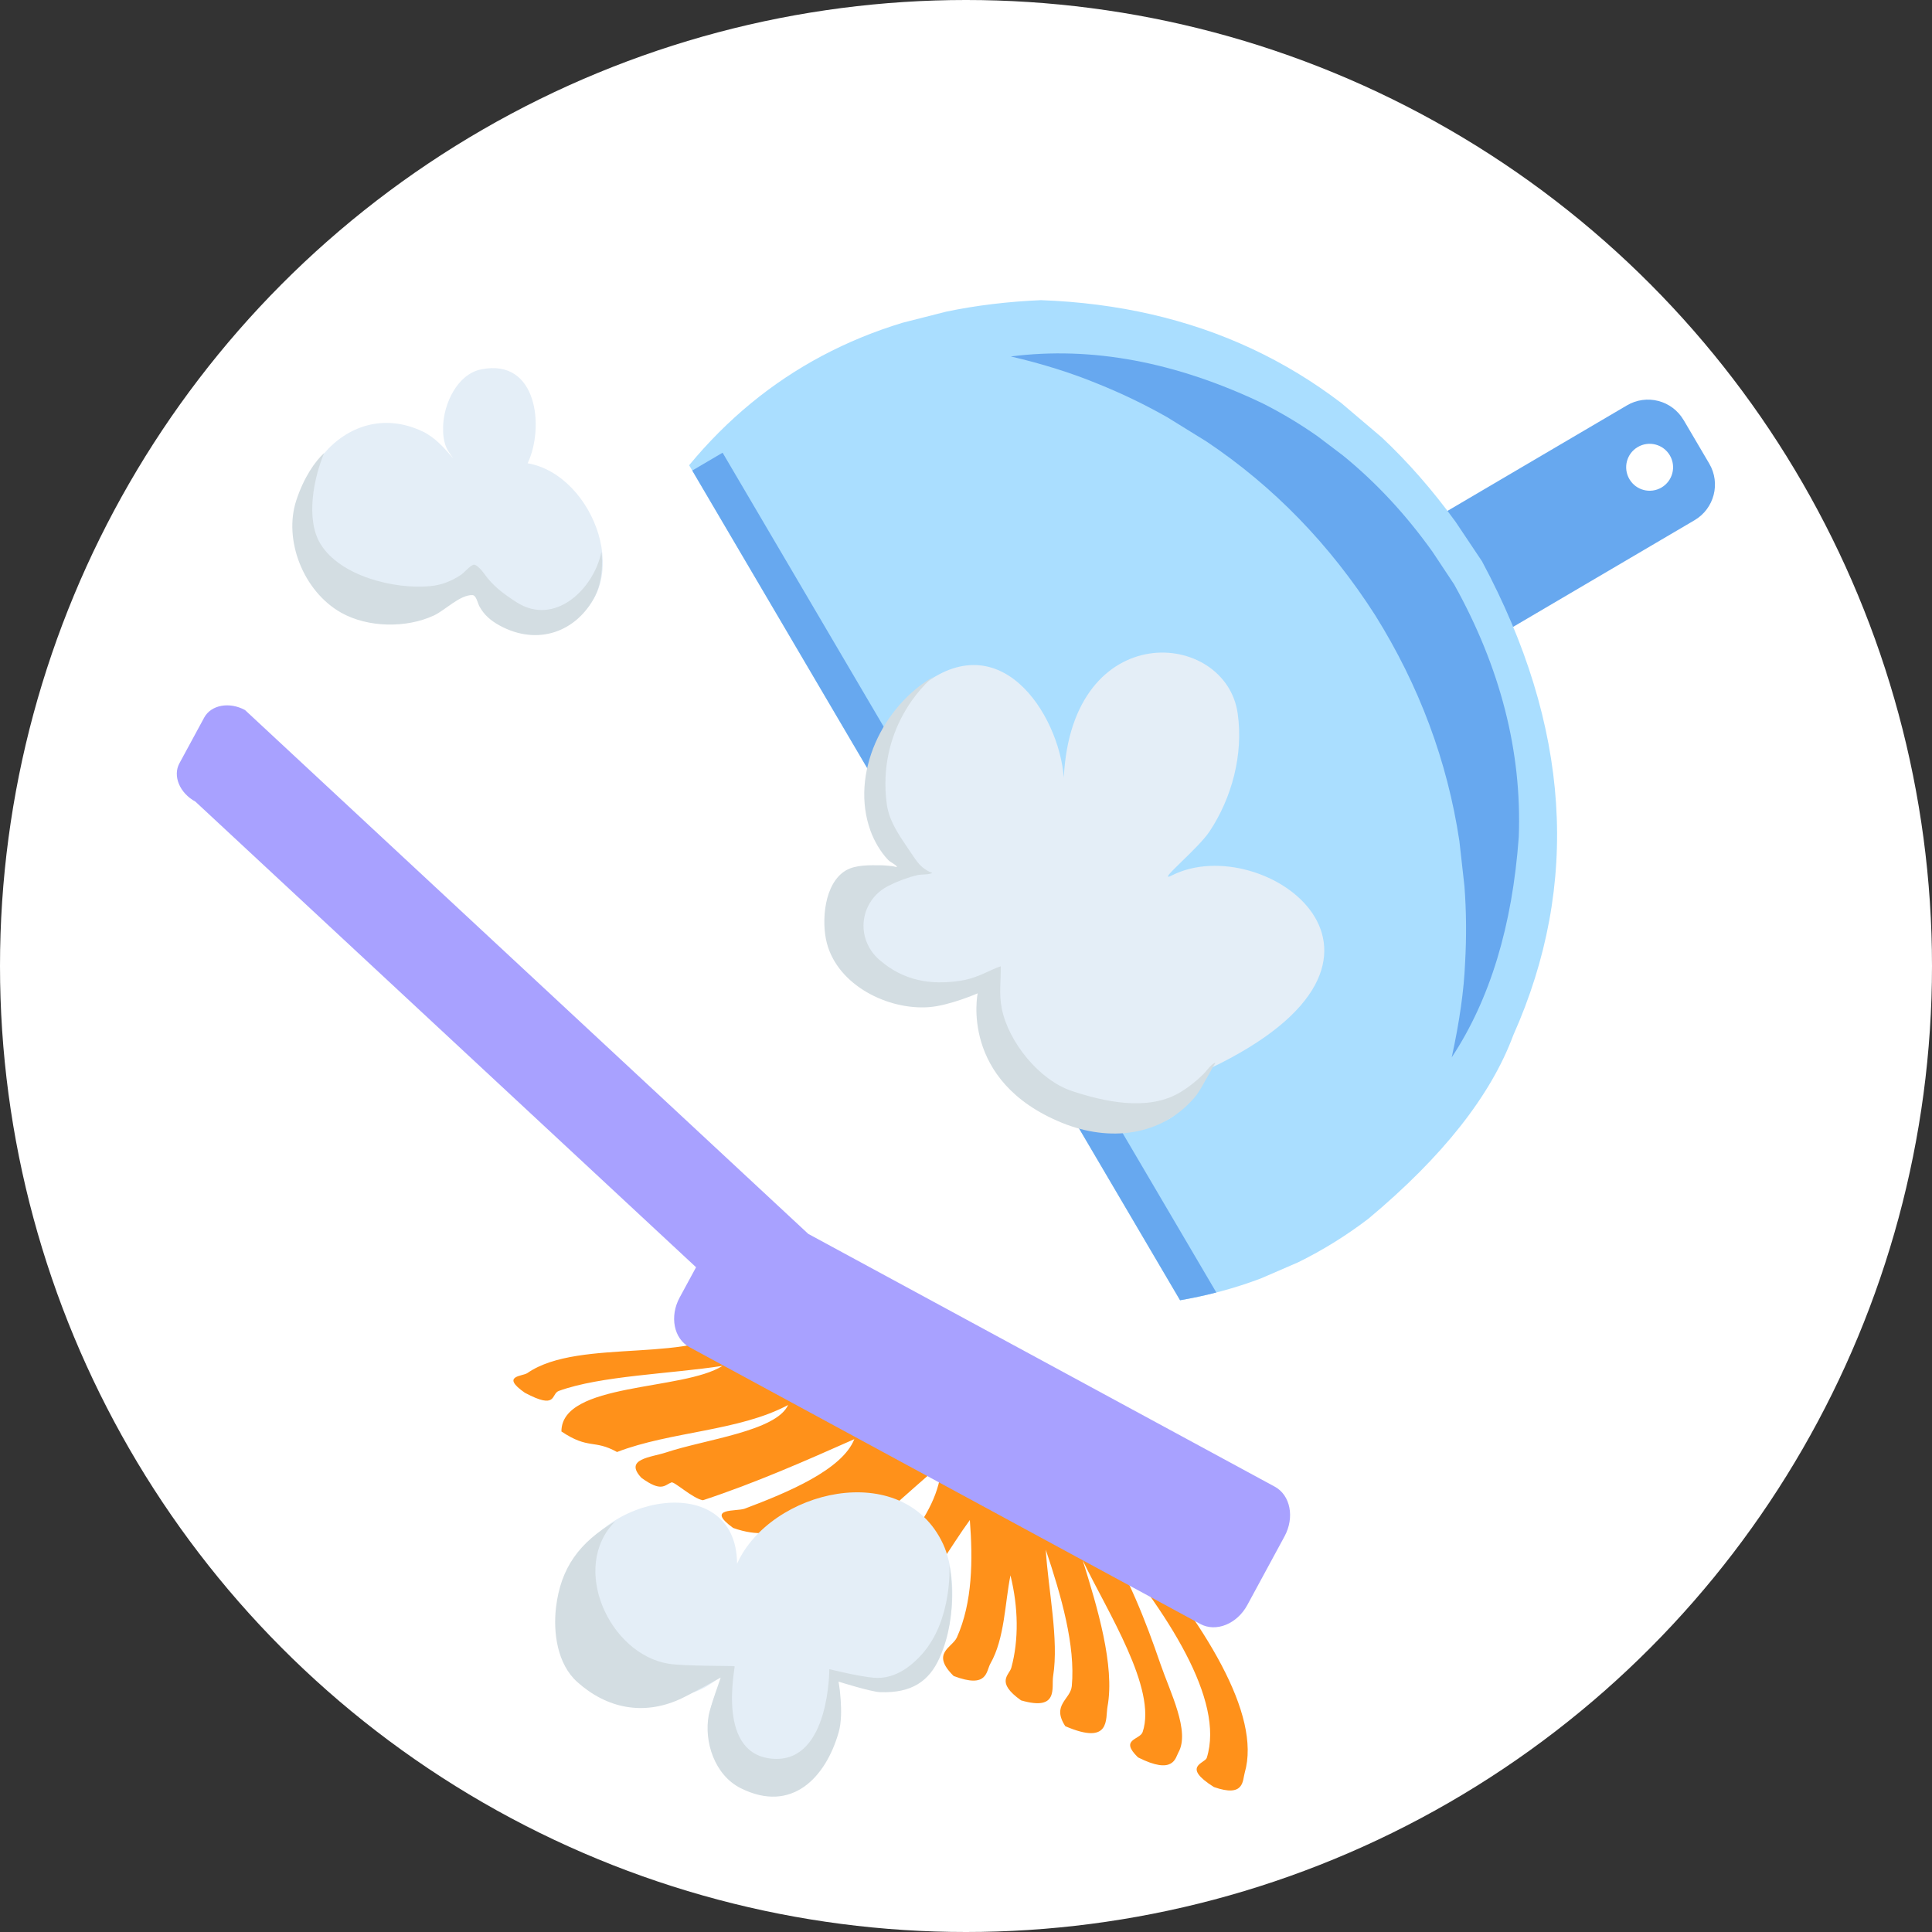
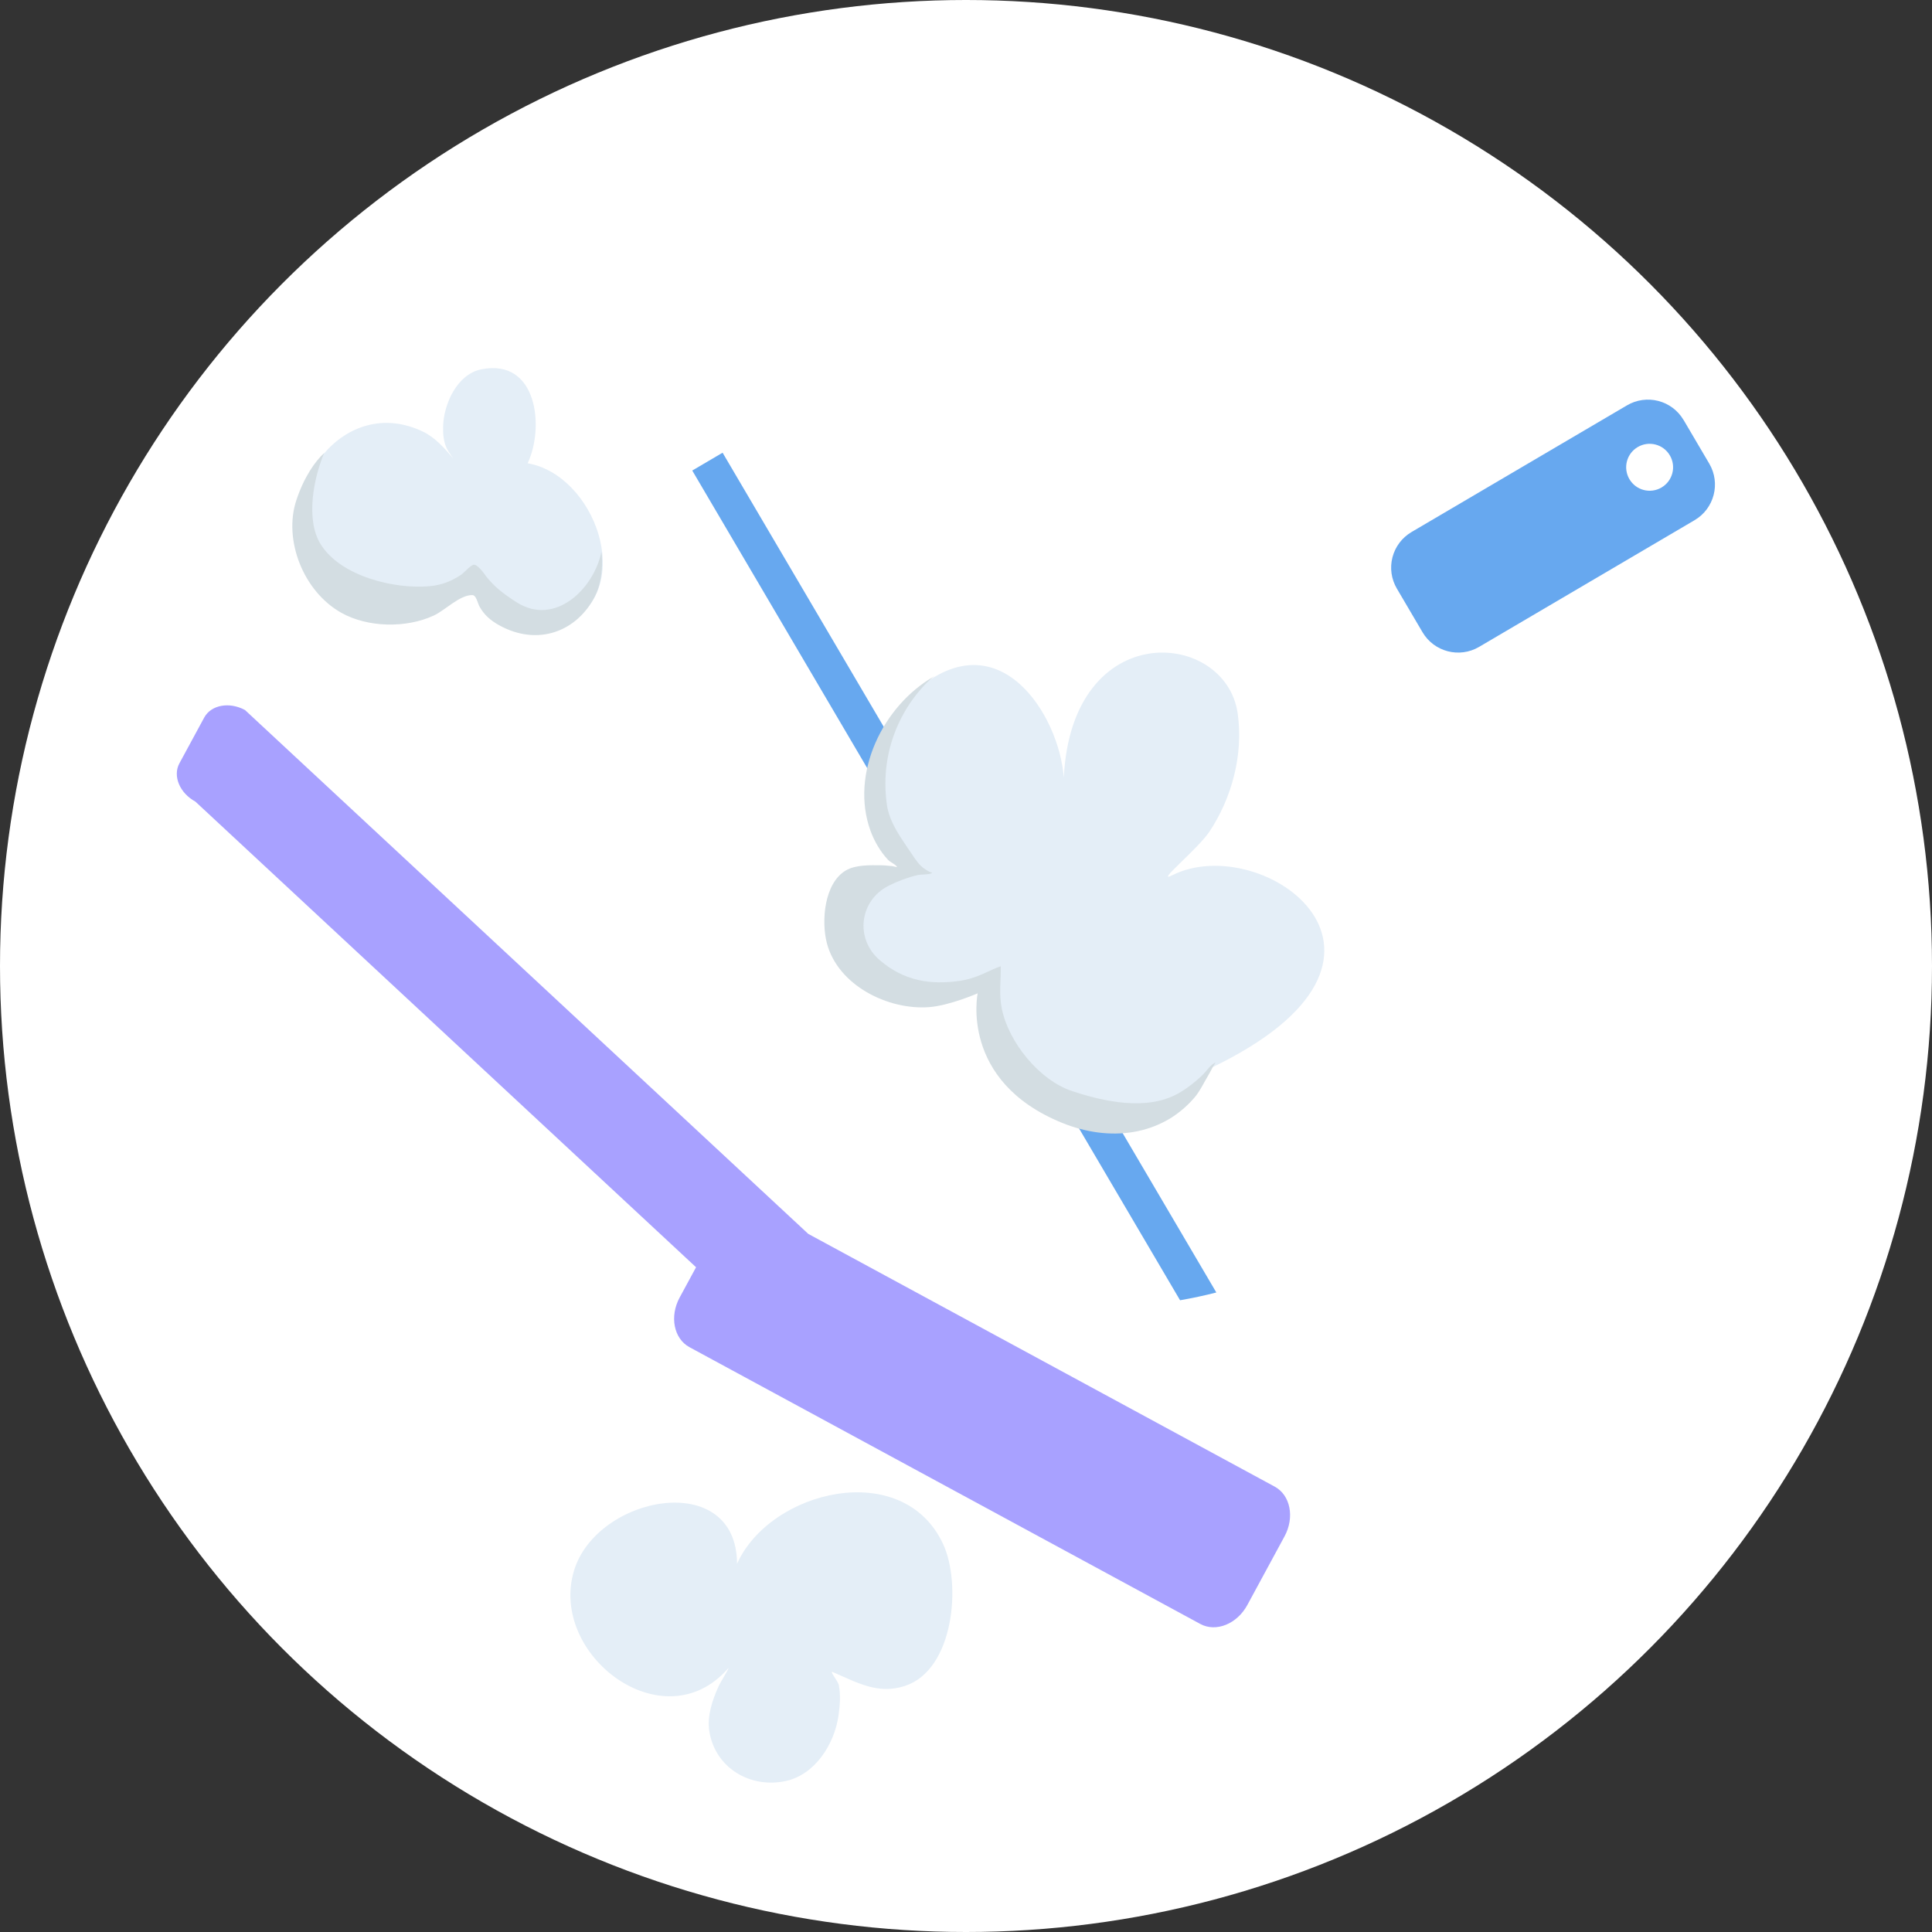
<svg xmlns="http://www.w3.org/2000/svg" id="Layer_2" viewBox="0 0 100 100">
  <rect x="0" y="0" width="100" height="100" fill="#333333" stroke="none" />
  <defs>
    <style>.cls-1,.cls-2,.cls-3{fill-rule:evenodd;}.cls-1,.cls-4{fill:#e4eef7;}.cls-5{fill:#a8a1ff;}.cls-6{fill:#67a8ef;}.cls-7{fill:#fff;}.cls-2{fill:#d3dde2;}.cls-8{fill:#aadeff;}.cls-3{fill:#ff911a;}</style>
  </defs>
  <g id="Layer_1-2">
    <circle class="cls-7" cx="50" cy="50" r="50" />
    <path class="cls-6" d="M87.141,21.739c-.287-.489-.757-.844-1.306-.986-.549-.142-1.132-.061-1.621.227l-11.154,6.558c-.489.288-.844.758-.986,1.306-.143.549-.061,1.132.227,1.621h0s1.328,2.258,1.328,2.258c.599,1.018,1.91,1.358,2.928.76l11.154-6.558c1.018-.599,1.359-1.909.76-2.928l-1.328-2.258h0ZM86.431,23.57c.34.578.147,1.323-.431,1.663s-1.322.147-1.662-.432-.147-1.322.431-1.662,1.322-.147,1.662.431h0Z" />
-     <path class="cls-8" d="M76.708,29.052l-1.369-2.046c-1.18-1.626-2.451-3.08-3.813-4.361l-2.111-1.792c-1.453-1.108-2.997-2.044-4.632-2.808-3.27-1.527-6.904-2.363-10.902-2.509-1.712.073-3.343.27-4.894.592l-2.266.576c-1.47.446-2.859,1.017-4.168,1.712-2.617,1.39-4.912,3.278-6.884,5.664l25.411,43.221c1.452-.25,2.842-.625,4.172-1.125l1.949-.844c1.269-.625,2.478-1.375,3.626-2.25,3.841-3.208,6.34-6.373,7.498-9.495,3.493-7.83,2.954-16.009-1.617-24.535h0Z" />
-     <path class="cls-6" d="M75.272,30.257l-1.123-1.693c-1.374-1.926-2.918-3.588-4.633-4.984l-1.318-.998c-.9-.632-1.843-1.198-2.829-1.697-4.517-2.157-8.867-2.968-13.05-2.435,1.632.379,3.135.851,4.509,1.417,1.232.495,2.426,1.07,3.581,1.725l2.046,1.265c3.473,2.328,6.382,5.326,8.728,8.992,2.278,3.649,3.73,7.541,4.354,11.679l.263,2.347c.099,1.306.109,2.632.032,3.976-.057,1.399-.287,3.025-.691,4.877,1.978-2.993,3.135-6.796,3.47-11.407.167-4.409-.946-8.764-3.34-13.064h0Z" />
    <path class="cls-6" d="M62.957,66.899c-8.519-14.489-17.037-28.978-25.556-43.467-.523.308-1.047.615-1.57.923l25.249,42.946c.637-.11,1.263-.244,1.877-.402h0Z" />
    <path class="cls-1" d="M27.311,23.979c.872-1.837.519-5.447-2.398-4.863-1.253.251-1.947,1.791-1.978,2.956-.01.39.022.788.192,1.145.079.167.414.614.295.472-.429-.515-.927-1.062-1.542-1.354-4.057-1.926-7.548,2.796-6.124,6.57.855,2.266,3.667,3.018,5.843,2.726.741-.1,1.443-.308,2.004-.826.175-.161.323-.346.422-.563.063-.141.054-.541.164-.432.266.262.357,1.143.665,1.518,1.134,1.38,2.963,1.798,4.55.94,3.507-1.895,1.375-7.686-2.092-8.289h0Z" />
    <path class="cls-2" d="M16.781,23.445c-.551,1.3-.966,3.436-.199,4.699,1.023,1.687,3.852,2.369,5.676,2.195.604-.057,1.103-.255,1.602-.585.165-.11.454-.462.638-.52.172-.055.493.358.568.465.452.638,1.016,1.053,1.674,1.474,1.982,1.265,3.989-.69,4.385-2.592.014-.062.18,1.264-.32,2.26-.929,1.851-2.968,2.624-4.957,1.528-.446-.246-.792-.539-1.037-.99-.081-.148-.155-.571-.36-.577-.642-.018-1.416.786-1.99,1.054-1.429.667-3.424.633-4.802-.143-1.973-1.113-2.991-3.776-2.324-5.809.397-1.211.983-2.038,1.448-2.458h0Z" />
    <path class="cls-4" d="M55.062,40.249c-.241-3.259-3.364-8.224-7.661-4.501-2.637,2.285-2.556,4.943-1.995,6.813.427,1.42,1.13,2.384,1.13,2.384,0,0-5.894-.489-2.968,4.595,2.171,3.773,7.166,1.606,7.165,1.621-.205,5.122,4.988,8.54,9.518,6.874,1.268-.466,2.142-2.622,2.37-2.73,12.055-5.745,2.743-12.359-1.949-10.001-.923.464,1.323-1.341,1.941-2.278,1.145-1.734,1.75-3.956,1.451-6.091-.61-4.353-8.588-5.033-9.002,3.314h0Z" />
    <path class="cls-2" d="M48.357,35.003c-2.673,1.52-4.369,5.054-3.299,8.002.193.53.517,1.09.909,1.501.123.13.347.21.453.345.047.062-.155-.012-.233-.02-.199-.02-.395-.042-.596-.044-.57-.004-1.304-.031-1.81.267-1.127.665-1.277,2.64-.983,3.763.576,2.193,3.164,3.468,5.282,3.313,1.06-.077,2.524-.715,2.524-.715,0,0-.951,4.533,4.359,6.7,2.474,1.009,5.128.684,6.837-1.274.306-.35.509-.798.747-1.194.083-.137.154-.279.228-.421.037-.07.182-.245.109-.214-.224.096-.427.416-.596.584-.375.37-.854.752-1.317,1.008-1.634.904-3.837.416-5.489-.133-1.694-.563-3.284-2.54-3.629-4.263-.156-.78-.041-1.439-.055-2.193,0-.001-.208.075-.218.079-.159.066-.316.138-.473.211-.452.21-.897.384-1.393.458-1.582.237-2.947-.007-4.183-1.069-1.293-1.112-1.044-3.086.463-3.848.469-.237.994-.432,1.506-.553.169-.04.597-.013.733-.103.039-.026-.085-.042-.126-.065-.097-.055-.193-.111-.283-.176-.236-.169-.409-.415-.568-.655-.556-.839-1.222-1.672-1.357-2.676-.516-3.855,1.923-6.238,2.456-6.613h0Z" />
-     <path class="cls-3" d="M27.168,72.09c1.689.9,1.338.057,1.754-.095,2.166-.791,5.813-.883,8.477-1.299-2.043,1.303-8.339.843-8.34,3.397,1.421.95,1.676.395,2.879,1.063,2.755-1.066,6.326-1.077,8.855-2.435-.615,1.358-4.281,1.779-6.323,2.459-.77.256-2.196.324-1.271,1.311,1.048.765,1.202.373,1.555.238.141-.061,1.112.84,1.629.924,2.73-.902,5.284-2.031,7.836-3.162-.627,1.587-3.454,2.761-5.672,3.597-.421.159-2.064-.068-.598.999,2.567.905,3.385-.75,5.053-1.148-.288.565-.892,1.057-1.386,1.605-.484.536-1.599.792-1.081,1.703,2.229,1.208,2.523-.214,2.931-.642,1.488-1.56,3.543-3.333,5.272-4.852-.11,2.989-3.008,5.076-4.504,7.617.221.138.441.275.662.413,1.801.596,1.755-.355,2.153-.761,1.22-1.244,2.136-2.957,3.15-4.346.159,2.057.143,4.257-.67,6.075-.24.535-1.377.812-.167,1.999,1.768.669,1.675-.247,1.901-.644.741-1.301.746-3.116,1.038-4.565.41,1.654.437,3.343.044,4.783-.103.379-.839.733.505,1.687,1.972.572,1.565-.666,1.659-1.252.306-1.912-.254-4.458-.38-6.547.809,2.41,1.54,4.967,1.347,7.059-.064.694-1.064.971-.336,2.077,2.371,1.019,2.07-.39,2.185-1.016.387-2.119-.532-5.155-1.284-7.568,1.274,2.652,3.858,6.648,3.102,8.884-.141.416-1.219.361-.241,1.313,1.846.933,1.934.026,2.09-.251.619-1.095-.424-3.113-.937-4.608-.758-2.211-1.648-4.502-3.049-6.748,3.439,4.121,6.393,8.643,5.456,11.632-.09.287-1.335.434.368,1.51,1.59.561,1.48-.339,1.597-.742.872-3.014-2.061-7.714-6.054-12.381l-20.11-10.897c-2.082,2.224-8.235.697-10.969,2.595-.251.174-1.407.126-.126,1.019ZM39.973,69.74c-.49.518-1.162.821-1.376.88-1.144.312,1.26-1.084,1.376-.88Z" />
    <path class="cls-5" d="M35.18,67.157l.848-1.564-25.915-24.102c-.811-.44-1.182-1.326-.827-1.981l1.284-2.37c.355-.654,1.3-.828,2.111-.389l29.154,27.114,24.146,13.084c.811.44,1.038,1.592.506,2.573l-1.926,3.554c-.532.982-1.621,1.421-2.432.981l-26.443-14.328c-.811-.44-1.038-1.592-.506-2.573Z" />
    <path class="cls-1" d="M38.15,80.943c-.019-4.93-7.257-3.548-8.438.35-1.319,4.355,4.594,8.862,7.94,5.102.227-.255-.329.6-.469.912-.317.705-.59,1.521-.468,2.305.296,1.881,2.105,2.971,3.948,2.575,1.536-.331,2.528-1.926,2.737-3.381.074-.517.119-1.057.019-1.574-.046-.244-.532-.778-.303-.681,1.24.529,2.314,1.172,3.719.714,2.549-.831,2.937-5.295,1.978-7.35-2.078-4.458-8.946-2.8-10.665,1.028h0Z" />
-     <path class="cls-2" d="M31.842,78.746c-2.364,2.373-.304,6.877,2.773,7.37.809.129,3.378.104,3.406.128.053.047-1.003,4.673,2.079,4.794,2.847.11,2.825-4.643,2.825-4.643,0,0,1.52.38,2.309.445.979.081,1.817-.472,2.476-1.206,1.603-1.785,1.431-4.602,1.431-4.602,0,0,.529,2.473-.511,4.784-.538,1.197-1.436,1.832-3.082,1.769-.468-.017-2.146-.544-2.146-.544,0,0,.293,1.622.009,2.616-.665,2.338-2.42,4.224-5.071,2.9-1.355-.678-1.915-2.412-1.655-3.793.076-.403.618-1.932.618-1.932,0,0-1.644.91-2.137,1.129-1.868.834-3.741.483-5.288-.902-1.039-.93-1.252-2.576-1.099-3.859.243-2.043,1.202-3.374,3.062-4.453h0Z" />
  </g>
</svg>